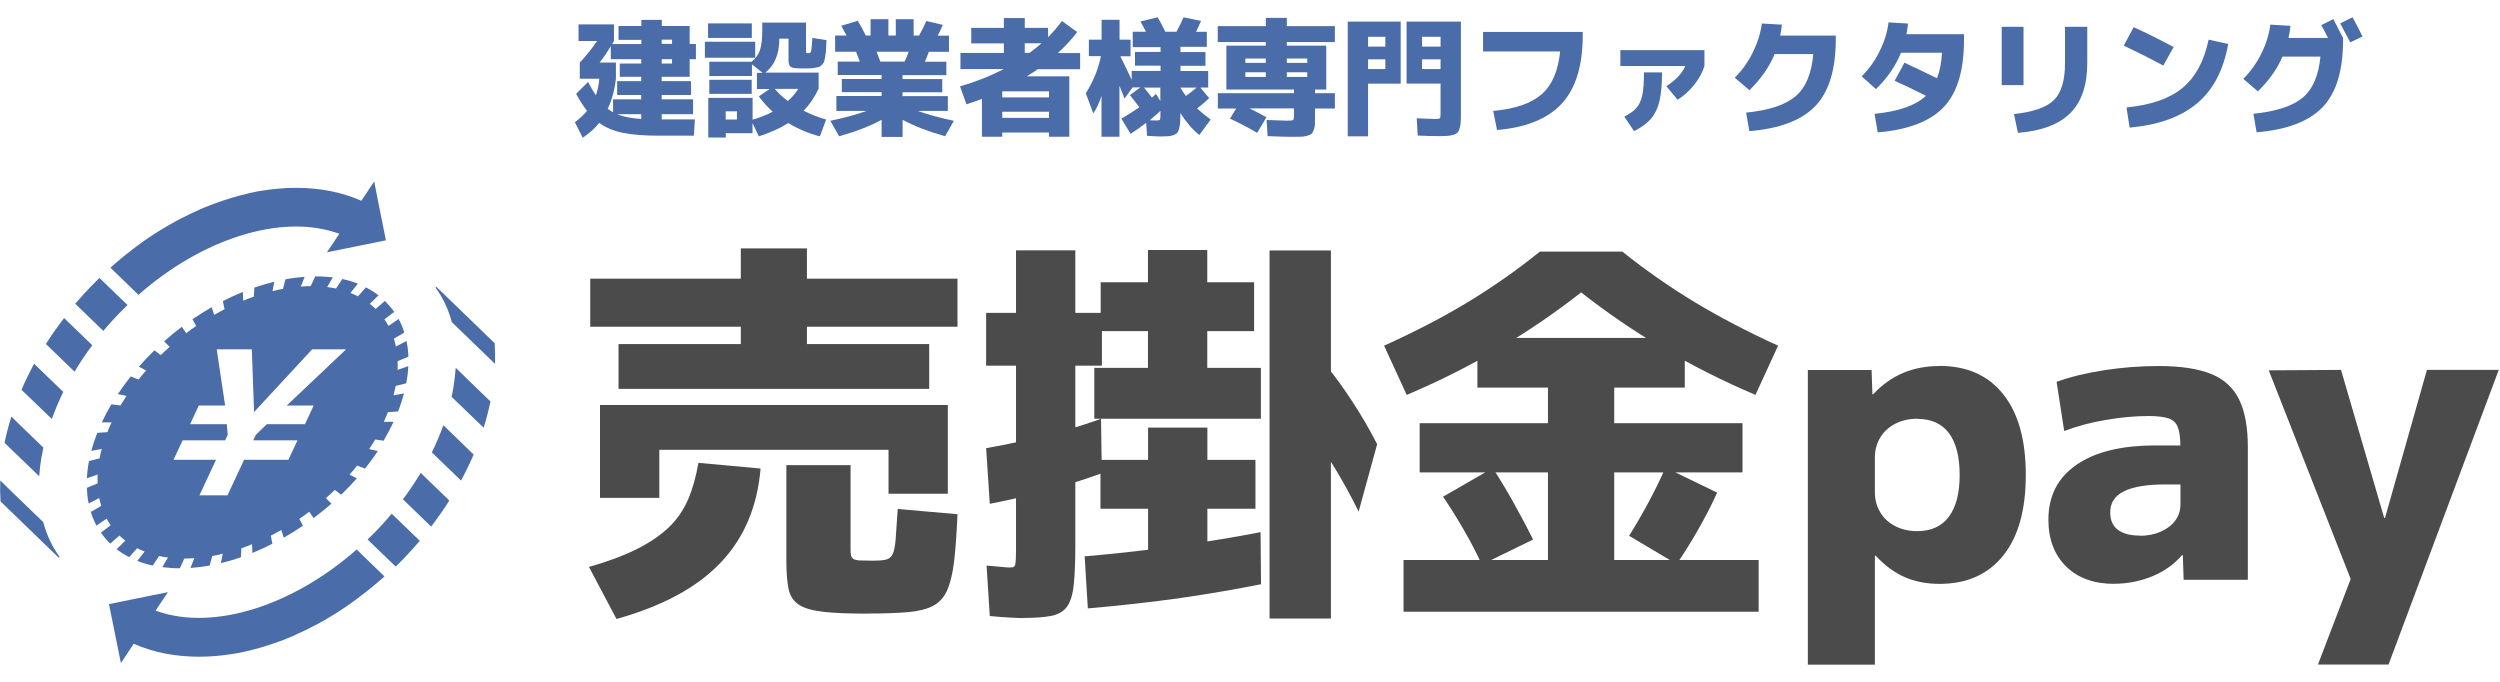
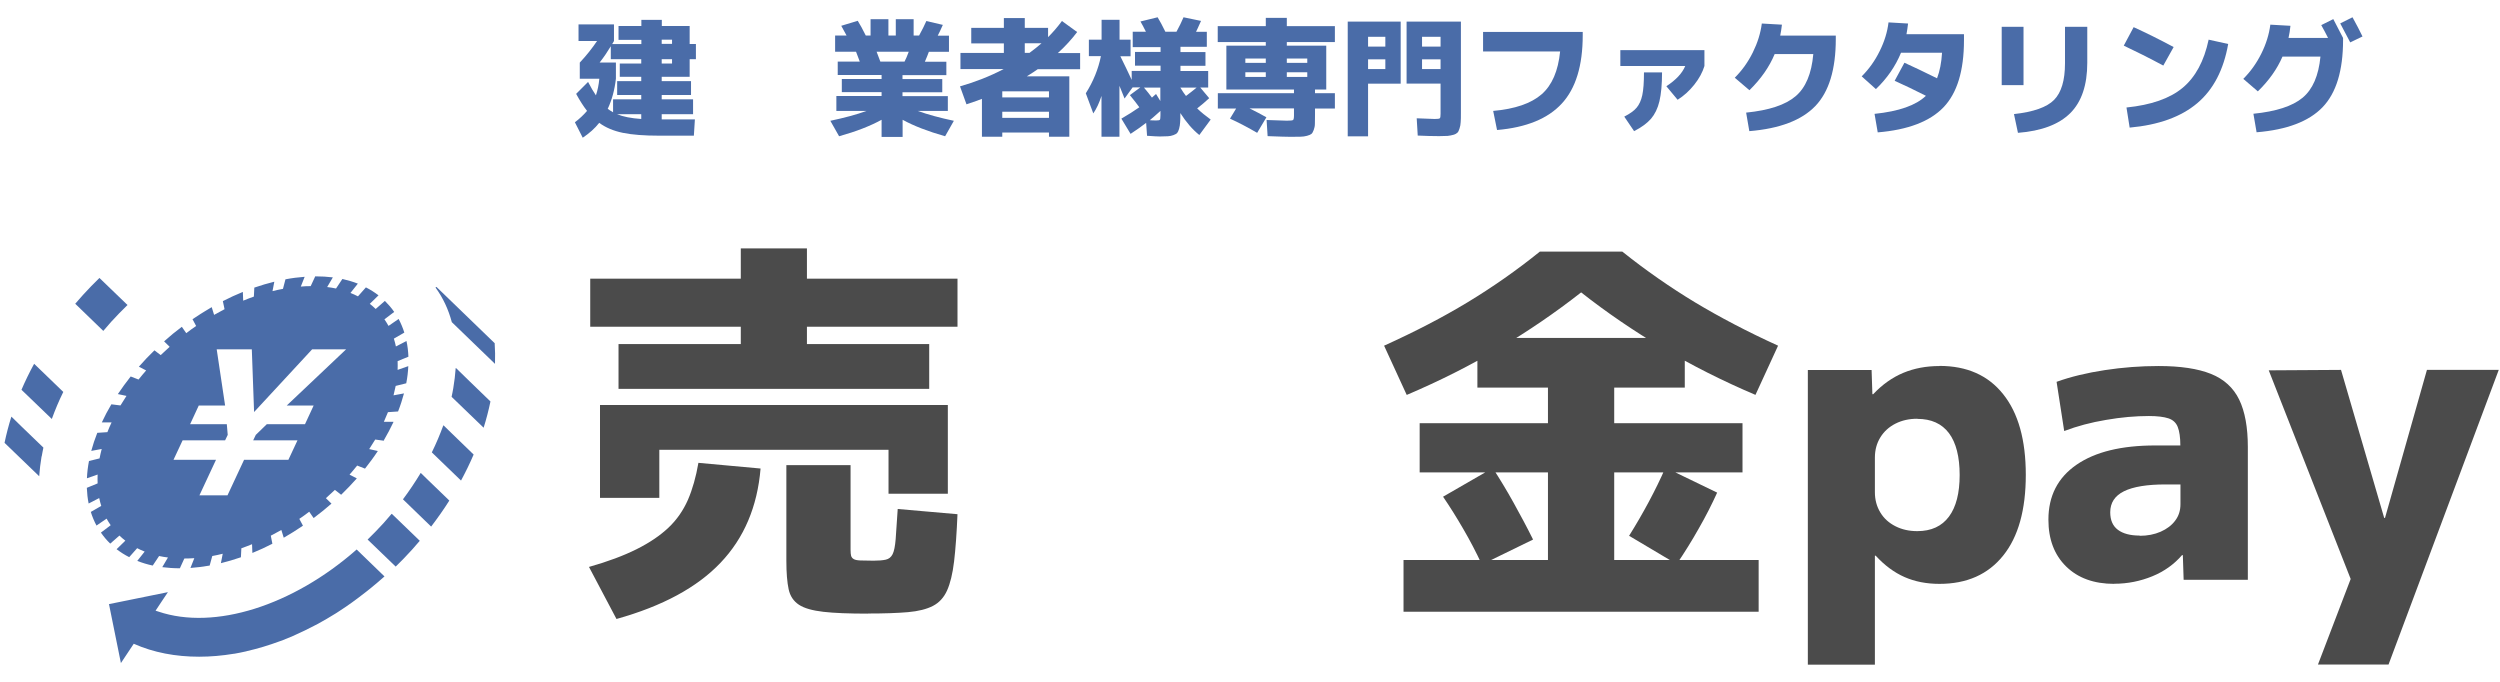
<svg xmlns="http://www.w3.org/2000/svg" version="1.1" viewBox="0 0 220 60">
  <defs>
    <style>
      .cls-1 {
        fill: #4a6ca8;
      }

      .cls-2 {
        fill: #4b4b4b;
      }
    </style>
  </defs>
  <g>
    <g id="_レイヤー_1" data-name="レイヤー_1">
      <g>
        <g>
          <g>
            <path class="cls-1" d="M31.38,48.36c-5.61,4.94-12.51,7.13-17.44,5.46-.08-.03-.17-.05-.25-.08l.63-.95.45-.67h-.01s.01-.01.01-.01l-5.17,1.05h0s-.01,0-.01,0l1.05,5.19,1.13-1.7h0c1.75.78,3.7,1.14,5.74,1.14,0,0,0,0,.01,0,0,0,.01,0,.02,0,.99,0,2.01-.09,3.04-.26,0,0,.02,0,.03,0,.33-.06.66-.12,1-.2.04,0,.07-.02.11-.03.96-.22,1.93-.51,2.9-.87.1-.04.2-.07.3-.11.29-.11.58-.23.88-.36.07-.03.14-.06.21-.1.54-.24,1.08-.5,1.61-.78.12-.06.25-.13.37-.19.25-.14.51-.28.76-.43.16-.09.32-.19.48-.29.24-.14.47-.28.7-.44.35-.23.7-.46,1.04-.71.18-.13.36-.26.53-.39.24-.18.49-.37.73-.56.15-.12.3-.24.45-.36.39-.32.77-.64,1.15-.98h0s0,0,.01,0l-2.47-2.39Z" />
            <path class="cls-1" d="M34.45,45.23h0s0,0,0,0c-.44.53-.9,1.04-1.39,1.54-.23.24-.47.47-.7.7,0,0,0,0-.01.01h0s0,0,0,0l2.47,2.38c.25-.24.49-.48.73-.73.48-.5.95-1.01,1.39-1.54l-2.3-2.22-.16-.15Z" />
            <path class="cls-1" d="M37.03,41.62s0,0,0,0h-.01c-.47.78-.99,1.56-1.56,2.32l2.48,2.4c.57-.75,1.11-1.51,1.6-2.29l-2.04-1.97-.47-.46Z" />
            <path class="cls-1" d="M39.02,37.44s0,0,0,0h-.01c-.29.79-.62,1.58-1.01,2.37l2.57,2.48c.41-.76.78-1.52,1.11-2.29l-1.89-1.83-.76-.74Z" />
            <path class="cls-1" d="M40.11,32.39s0,0,0,.01h-.01c-.04.56-.11,1.15-.21,1.75-.04.26-.1.52-.15.77l2.82,2.72c.24-.77.44-1.54.6-2.31l-1.84-1.78-1.19-1.16Z" />
            <path class="cls-1" d="M43.52,30.19l-5.09-4.92c-.05-.05-.13.02-.08.07.64.88,1.11,1.89,1.41,3.01l3.8,3.67c.02-.63.01-1.24-.03-1.84Z" />
-             <path class="cls-1" d="M12.18,25.95c5.61-4.95,12.52-7.13,17.44-5.46.08.03.17.05.24.08l-.63.95-.46.67h.01s-.01.01-.01.01l5.19-1.05-.61-3.04-.42-2.14h0s0,0,0,0l-1.13,1.7h0c-1.75-.78-3.7-1.14-5.74-1.14,0,0,0,0,0,0,0,0-.01,0-.02,0-.99,0-2.01.09-3.04.26,0,0-.02,0-.03,0-.33.06-.67.12-1,.2-.04,0-.07.02-.11.03-.96.22-1.93.51-2.91.87-.1.04-.2.07-.3.11-.29.11-.58.23-.88.35-.07.03-.15.07-.22.1-.54.24-1.07.5-1.61.77-.12.06-.25.13-.37.19-.25.14-.51.28-.76.43-.16.09-.33.19-.49.29-.23.14-.47.28-.7.43-.35.23-.7.46-1.05.71-.18.13-.35.26-.53.39-.25.18-.49.37-.73.56-.15.12-.3.23-.44.35-.39.32-.77.64-1.15.98h0s0,0-.01,0l2.47,2.39Z" />
            <path class="cls-1" d="M11.22,26.85s0,0,0-.01c0,0,0,0,0,0l-2.47-2.38c-.25.24-.49.48-.73.73-.48.5-.95,1.01-1.4,1.54l2.47,2.39c.44-.53.9-1.04,1.39-1.54.23-.24.47-.48.71-.71Z" />
-             <path class="cls-1" d="M5.64,27.99s0,0,0,0h0c-.57.74-1.11,1.5-1.6,2.28l2.52,2.44c.47-.79.99-1.57,1.56-2.33l-2.22-2.14-.25-.25Z" />
            <path class="cls-1" d="M3.01,32.02s0,0,0,0h-.01c-.41.75-.78,1.51-1.11,2.28l2.67,2.57c.29-.8.62-1.59,1.01-2.38l-2.03-1.96-.53-.51Z" />
            <path class="cls-1" d="M3.67,40.17c.04-.26.1-.52.15-.78l-1.95-1.88-.86-.84s0,0,0,0h-.01c-.24.76-.44,1.53-.6,2.3l3.05,2.94c.04-.57.11-1.16.21-1.76Z" />
-             <path class="cls-1" d="M3.81,45.95l-2.27-2.19L.03,42.29H.03s-.01,0-.01,0c-.02.63-.01,1.24.03,1.84l5.09,4.92c.05.05.13-.02.08-.08-.64-.88-1.11-1.89-1.41-3.01Z" />
          </g>
          <path class="cls-1" d="M33.77,38.76c.31-.53.59-1.06.85-1.61v-.03s-.84,0-.84,0c.13-.29.25-.57.36-.85l.89-.06c.21-.53.38-1.07.52-1.59l-.92.17c.07-.28.13-.56.19-.83l.93-.23c.1-.51.16-1.02.18-1.51l-.94.33c.01-.26.01-.52,0-.77l.95-.39c-.02-.47-.07-.94-.17-1.38l-.93.48c-.05-.24-.11-.47-.18-.69l.92-.53c-.13-.42-.3-.82-.5-1.2l-.89.61c-.11-.2-.23-.39-.36-.58l.86-.65c-.24-.35-.52-.67-.82-.97l-.81.71c-.16-.16-.34-.31-.52-.45l.77-.75c-.34-.26-.72-.5-1.11-.7l-.7.79c-.21-.11-.43-.21-.66-.3l.65-.82c-.43-.17-.89-.3-1.36-.41l-.56.84c-.25-.05-.51-.1-.78-.13l.5-.85c-.49-.06-1-.09-1.52-.09h-.03l-.4.86c-.29,0-.58.01-.87.04l.34-.86c-.55.04-1.12.11-1.69.22l-.22.84c-.31.06-.62.12-.92.2l.16-.83c-.58.14-1.17.32-1.76.52l-.04.79c-.31.11-.63.23-.94.36l-.03-.77c-.59.24-1.18.51-1.76.81l.15.71c-.31.16-.62.33-.92.5l-.21-.68c-.57.33-1.14.69-1.69,1.06l.32.6c-.3.2-.59.41-.87.63l-.39-.56c-.54.4-1.06.83-1.56,1.28l.49.48c-.27.24-.53.48-.79.73l-.55-.42c-.48.46-.94.95-1.37,1.44l.64.33c-.23.26-.45.53-.67.8l-.69-.27c-.4.51-.78,1.03-1.13,1.55l.76.16c-.18.28-.36.56-.53.84l-.8-.1c-.31.52-.59,1.05-.84,1.59h.38s.48,0,.48,0c-.14.29-.26.58-.37.86l-.89.06c-.21.53-.39,1.07-.53,1.59l.92-.17c-.07.28-.14.56-.19.83l-.93.23c-.1.51-.16,1.02-.18,1.52l.94-.33c-.01.26-.01.52,0,.78l-.95.39c.02.48.07.94.16,1.38l.93-.48c.05.24.11.47.18.69l-.92.53c.13.42.3.82.5,1.2l.89-.61c.11.2.23.39.36.58l-.86.65c.24.35.52.68.82.97l.81-.71c.16.16.34.31.52.45l-.77.75c.34.26.71.5,1.11.7l.7-.79c.21.11.43.21.66.3l-.65.82c.43.17.89.31,1.36.41l.56-.84c.25.05.51.1.78.13l-.5.85c.49.06,1.01.1,1.54.1h.01l.39-.86c.29,0,.58-.01.88-.03l-.34.86c.55-.04,1.12-.11,1.69-.21l.23-.84c.31-.06.62-.12.92-.2l-.16.83c.58-.14,1.17-.32,1.76-.52l.04-.79c.31-.11.63-.23.94-.36l.03.77c.59-.24,1.18-.51,1.76-.81l-.14-.71c.31-.16.62-.33.93-.5l.21.68c.57-.33,1.14-.68,1.69-1.06l-.32-.6c.3-.2.59-.41.87-.63l.39.56c.54-.4,1.06-.83,1.57-1.27l-.49-.48c.27-.24.53-.48.79-.73l.55.43c.48-.46.94-.95,1.38-1.44l-.64-.33c.23-.26.45-.53.67-.8l.69.27c.4-.51.79-1.03,1.13-1.55l-.76-.17c.18-.28.36-.56.53-.84l.8.11ZM25.24,35.69h2.36l-.76,1.64h-3.36l-.97.94-.23.48h3.9l-.8,1.71h-3.9l-1.46,3.13h-2.47l1.46-3.13h-3.74l.8-1.71h3.74l.23-.48-.08-.94h-3.23l.76-1.64h2.32l-.74-4.95h3.09l.2,5.52,5.11-5.52h2.99l-5.23,4.95Z" />
        </g>
        <g>
          <path class="cls-2" d="M54.25,54.47l-2.42-4.58c1.66-.47,3.05-.99,4.19-1.56,1.14-.57,2.07-1.2,2.81-1.9s1.3-1.52,1.71-2.45c.4-.93.71-2.02.92-3.25l5.47.5c-.28,3.36-1.46,6.13-3.52,8.29-2.06,2.17-5.11,3.82-9.16,4.95ZM54.43,34.22v-3.94h10.76v-1.53h-13.25v-4.23h13.25v-2.66h5.82v2.66h13.25v4.23h-13.25v1.53h10.76v3.94h-27.35ZM52.8,43.81v-8.17h30.61v7.81h-5.22v-3.87h-20.17v4.23h-5.22ZM76.38,54c-1.66,0-2.97-.05-3.92-.16s-1.68-.31-2.15-.62c-.47-.31-.78-.76-.91-1.37-.13-.6-.2-1.44-.2-2.5v-8.42h5.65v7.46c0,.24.02.41.05.53.04.12.11.21.23.28.12.07.31.11.59.12.27.01.66.02,1.15.02.45,0,.81-.03,1.08-.09.27-.06.47-.22.6-.48.13-.26.22-.7.27-1.33.05-.63.11-1.51.18-2.65l5.26.46c-.07,1.68-.17,3.07-.3,4.16-.13,1.09-.34,1.94-.62,2.56-.28.62-.7,1.07-1.24,1.35-.54.28-1.28.47-2.2.55-.92.08-2.1.12-3.52.12Z" />
-           <path class="cls-2" d="M90.02,54.39c-.24,0-.59-.01-1.07-.04-.47-.02-1.09-.07-1.85-.14l-.28-4.44c.59.05,1.04.09,1.35.12.31.04.54.05.71.05s.28-.02.35-.07c.07-.05.12-.17.14-.37.02-.2.04-.55.04-1.05v-16.27h-2.63v-4.65h2.63v-5.5h5.22v5.5h2.34v4.65h-2.34v15.77c0,1.49-.05,2.67-.14,3.53-.09.86-.3,1.5-.6,1.92-.31.41-.77.68-1.39.8-.62.12-1.44.18-2.49.18ZM87.1,44.34l-.32-4.9c1.07-.19,2.19-.41,3.37-.67,1.18-.26,2.36-.56,3.53-.89,1.17-.33,2.24-.67,3.21-1.03l.07,4.79c-.97.36-2.04.71-3.2,1.07-1.16.36-2.32.67-3.48.94-1.16.27-2.23.5-3.2.69ZM95.73,53.54l-.28-4.58c2.96-.26,5.73-.57,8.31-.94,2.58-.37,4.97-.76,7.17-1.19l.04,4.58c-2.23.45-4.58.85-7.05,1.21-2.47.35-5.2.66-8.19.92ZM96.3,36.85v-4.48h4.72v-3.23h-4.16v-4.3h4.16v-2.84h5.22v2.84h4.12v4.3h-4.12v3.23h4.72v4.48h-14.67ZM101.03,49.81v-5.04h-4.19v-4.3h4.19v-2.84h5.22v2.84h4.23v4.3h-4.23v5.04h-5.22ZM111.72,54.43V22.04h5.4v32.39h-5.4ZM119.56,45.02c-.64-1.3-1.3-2.51-1.97-3.62s-1.34-2.13-2.01-3.05l1.35-5.9c.69.85,1.4,1.85,2.15,3,.75,1.15,1.45,2.36,2.11,3.64l-1.63,5.93Z" />
          <path class="cls-2" d="M123.79,34.75l-1.99-4.33c2.72-1.23,5.17-2.5,7.35-3.82s4.3-2.8,6.36-4.46h7.25c2.08,1.66,4.21,3.14,6.39,4.46,2.18,1.31,4.62,2.59,7.32,3.82l-1.99,4.33c-2.89-1.23-5.61-2.6-8.17-4.12-2.56-1.52-4.95-3.15-7.17-4.9-2.23,1.75-4.62,3.39-7.17,4.9-2.56,1.52-5.28,2.89-8.17,4.12ZM123.51,53.83v-4.55h12.71v-7.71h-11.29v-4.33h11.29v-3.13h-6.21v-4.37h18.25v4.37h-6.21v3.13h11.29v4.33h-11.29v7.71h12.71v4.55h-31.25ZM130.4,49.67c-.5-1.07-1.04-2.11-1.63-3.12-.59-1.02-1.18-1.96-1.78-2.84l4.37-2.52c.62.95,1.23,1.96,1.83,3.04s1.18,2.16,1.72,3.25l-4.51,2.2ZM147.55,49.64l-4.19-2.49c.62-.99,1.2-1.99,1.74-3,.54-1.01,1.03-2.01,1.46-3l4.55,2.2c-.47,1.04-1.01,2.1-1.62,3.16-.6,1.07-1.25,2.11-1.94,3.13Z" />
          <path class="cls-2" d="M170.67,32.2c2.42,0,4.29.83,5.61,2.49,1.33,1.66,1.99,4.03,1.99,7.1s-.66,5.45-1.99,7.1c-1.33,1.66-3.2,2.49-5.61,2.49-1.14,0-2.16-.2-3.07-.6-.91-.4-1.76-1.03-2.54-1.88h-.07v9.59h-5.9v-25.93h5.61l.07,2.13h.07c.8-.85,1.69-1.48,2.65-1.88s2.02-.6,3.18-.6ZM168.72,36.85c-.71,0-1.35.14-1.92.43s-1.01.69-1.33,1.21c-.32.52-.48,1.11-.48,1.78v3.05c0,.66.16,1.25.48,1.78s.76.92,1.33,1.21,1.21.43,1.92.43c1.23,0,2.16-.43,2.79-1.28.63-.85.94-2.07.94-3.66s-.31-2.84-.94-3.68c-.63-.84-1.56-1.26-2.79-1.26Z" />
          <path class="cls-2" d="M186.05,51.38c-1.78,0-3.19-.51-4.23-1.53-1.04-1.02-1.56-2.39-1.56-4.12,0-2.08.82-3.69,2.47-4.83,1.65-1.14,3.96-1.7,6.94-1.7h2.2c0-.71-.08-1.25-.23-1.63s-.43-.63-.83-.76c-.4-.13-.97-.2-1.71-.2-1.18,0-2.44.11-3.76.34-1.33.22-2.56.55-3.69.98l-.67-4.33c1.25-.45,2.67-.79,4.24-1.03,1.57-.24,3.15-.36,4.74-.36,1.92,0,3.45.23,4.6.69,1.15.46,1.98,1.22,2.49,2.27.51,1.05.76,2.45.76,4.17v11.68h-5.65l-.07-2.17h-.07c-.69.8-1.56,1.43-2.61,1.86s-2.17.66-3.36.66ZM188.29,47.15c.69,0,1.3-.12,1.85-.36.54-.24.97-.56,1.28-.98.31-.41.46-.89.46-1.44v-1.74h-1.31c-1.63,0-2.85.2-3.66.6s-1.21,1.02-1.21,1.85c0,.69.22,1.2.67,1.54.45.34,1.09.51,1.92.51Z" />
          <path class="cls-2" d="M203.98,58.48l2.88-7.53-7.21-18.36,6.36-.04,3.8,13.03h.07l3.69-13.03h6.32l-9.7,25.93h-6.21Z" />
        </g>
        <g>
          <path class="cls-1" d="M60.69,2.28v1.59h.55v1.34h-.55v1.55h-2.46v.38h2.58v1.22h-2.58v.38h2.76v1.31h-2.76v.46h2.92l-.09,1.43h-3.05c-1.31,0-2.38-.08-3.2-.25-.82-.17-1.51-.46-2.08-.88-.38.49-.87.92-1.45,1.31l-.69-1.36c.41-.31.76-.64,1.07-1-.32-.41-.64-.91-.96-1.5l1.05-1.05c.25.48.48.88.69,1.18.15-.44.25-.92.3-1.46h-1.72v-1.42c.58-.62,1.09-1.26,1.52-1.9h-1.63v-1.46h3.12v1.46c-.03.06-.08.15-.16.27h2.57v-.37h-2.01v-1.22h2.01v-.54h1.8v.54h2.46ZM56.43,5.59v-.38h-2.68v-1.14c-.29.48-.61.96-.98,1.43h1.43v1.42c-.11.98-.35,1.87-.72,2.66.15.11.31.21.47.3v-1.14h2.48v-.38h-2.12v-1.22h2.12v-.38h-1.89v-1.17h1.89ZM56.43,10.47v-.42h-2.13c.53.22,1.24.36,2.13.42ZM58.23,3.49v.37h.91v-.37h-.91ZM58.23,5.59h.91v-.38h-.91v.38Z" />
-           <path class="cls-1" d="M62.03,5.08v-1.41h4.43v1.41h-4.43ZM62.42,6.67v-1.24h3.72c.36-.29.61-.63.74-1.03s.2-.98.2-1.78v-.63h3.85v2.51c0,.08,0,.13.03.15s.07.03.16.03c.14,0,.23-.06.26-.17s.07-.51.11-1.17l1.24.19c-.02.38-.04.65-.04.83s-.03.38-.07.6c-.04.23-.07.38-.1.46s-.08.17-.19.28c-.1.11-.18.17-.25.19-.06.02-.2.04-.39.08-.2.03-.37.05-.51.05h-.7c-.46,0-.75-.04-.89-.13-.13-.09-.2-.29-.2-.6v-1.89h-.81v.02c0,1.33-.41,2.32-1.23,2.97h4.69v1.42h-.01c-.35.76-.79,1.4-1.31,1.93.64.33,1.3.59,1.98.78l-.55,1.48c-.97-.25-1.9-.64-2.78-1.17-.71.45-1.58.84-2.59,1.17l-.56-1.17v.89h-2.35v.38h-1.54v-3.49h3.9v1.92c.68-.2,1.27-.43,1.77-.7-.45-.4-.86-.85-1.22-1.35l.95-.65h-1.12v-1.42h.5l-.94-.75v1.03h-3.73ZM62.31,3.34v-1.28h3.85v1.28h-3.85ZM62.42,8.26v-1.24h3.73v1.24h-3.73ZM63.86,10.52h.99v-.72h-.99v.72ZM69.33,8.89c.38-.33.68-.69.92-1.07h-2.07c.3.36.68.72,1.15,1.07Z" />
          <path class="cls-1" d="M83.41,8.45v1.31h-2.66c.9.32,1.96.61,3.19.87l-.77,1.36c-1.51-.43-2.76-.91-3.74-1.45v1.51h-1.85v-1.51c-.98.54-2.23,1.03-3.74,1.45l-.77-1.36c1.22-.26,2.29-.54,3.19-.87h-2.66v-1.31h3.98v-.34h-3.5v-1.16h3.5v-.35h-3.86v-1.18h1.94c-.09-.25-.2-.54-.33-.87h-1.84v-1.42h1.01c-.21-.39-.37-.68-.47-.86l1.45-.44c.2.32.44.75.71,1.3h.42v-1.44h1.57v1.44h.65v-1.44h1.57v1.44h.48c.26-.48.48-.91.64-1.28l1.45.34c-.18.41-.33.73-.45.95h.99v1.42h-1.77c-.08.23-.2.52-.35.87h1.89v1.18h-3.86v.35h3.5v1.16h-3.5v.34h3.98ZM79.6,5.42c.12-.23.24-.51.37-.87h-2.83c.13.33.24.62.33.87h2.13Z" />
          <path class="cls-1" d="M90.33,6.72h3.77v5.31h-1.79v-.37h-4.11v.37h-1.79v-3.33c-.22.09-.67.25-1.36.48l-.57-1.58c1.34-.38,2.63-.89,3.84-1.52h-3.8v-1.42h3.82v-.84h-2.87v-1.37h2.87v-.86h1.84v.86h2.05v.82c.42-.42.83-.89,1.22-1.42l1.34.97c-.47.62-1.03,1.24-1.7,1.85h1.96v1.42h-3.73c-.17.13-.5.34-.98.64ZM88.2,8.57h4.11v-.53h-4.11v.53ZM88.2,9.83v.54h4.11v-.54h-4.11ZM91.64,3.81h-1.46v.84h.42c.43-.32.78-.6,1.05-.84Z" />
          <path class="cls-1" d="M95.82,3.49h1.12v-1.75h1.58v1.75h.97v1.46h-.9c.37.74.7,1.44,1,2.08v-.79h2.54v-.46h-2.25v-1.21h2.25v-.42h-2.45v-1.36h1.16c-.19-.38-.35-.68-.48-.9l1.51-.37c.2.33.43.75.68,1.27h.98c.24-.44.45-.86.62-1.27l1.54.32c-.23.51-.37.83-.44.96h.95v1.32h-2.32v.46h2.2v1.21h-2.2v.46h2.44v1.45h-.7l.79.94c-.32.3-.68.6-1.06.9.35.34.75.66,1.19.98l-1,1.36c-.61-.49-1.16-1.13-1.67-1.93h0c0,.36,0,.63-.02.82-.01.2-.04.38-.09.56-.05.18-.11.3-.17.37-.06.07-.17.13-.33.19-.15.06-.32.09-.49.1-.17.01-.41.02-.71.02-.17,0-.54-.02-1.12-.06l-.08-1.14c-.35.28-.81.6-1.37.97l-.81-1.34c.59-.34,1.11-.67,1.58-1-.18-.26-.46-.61-.83-1.07l.92-.68h-.68l-.71.98c-.05-.14-.13-.34-.24-.6-.11-.26-.18-.43-.21-.52v4.48h-1.58v-3.59c-.2.62-.44,1.13-.72,1.54l-.66-1.77c.65-1.03,1.1-2.12,1.33-3.27h-1.06v-1.46ZM101.37,8.59c.09-.07.21-.18.36-.32l.38.62v-1.18h-1.44c.28.32.51.62.7.88ZM102.12,9.76c-.41.37-.72.64-.94.82.18.02.38.02.59.02.17,0,.26-.02.3-.06.03-.04.05-.17.05-.4v-.38ZM104.36,8.45c.35-.26.66-.51.94-.74h-1.43c.17.28.33.53.5.74Z" />
          <path class="cls-1" d="M111.44,10.33l-.81,1.36c-.79-.46-1.58-.88-2.39-1.25l.54-.89h-1.61v-1.35h6.7v-.32h-5.95v-3.86h3.47v-.32h-4.23v-1.4h4.23v-.73h1.85v.73h4.23v1.4h-4.23v.32h3.47v3.86h-.99v.32h1.75v1.35h-1.75v.57c0,.35,0,.61-.01.79,0,.18-.04.35-.1.52-.06.17-.13.29-.2.35s-.2.12-.39.17-.38.08-.58.08c-.2,0-.48.01-.87.01-.31,0-.98-.02-2.02-.06l-.09-1.42c.92.04,1.52.06,1.78.06.32,0,.5-.02.55-.06.05-.04.08-.17.08-.39v-.63h-3.91c.53.26,1.02.52,1.48.78ZM111.39,5.53v-.38h-1.8v.38h1.8ZM111.39,6.36h-1.8v.41h1.8v-.41ZM113.24,5.53h1.8v-.38h-1.8v.38ZM113.24,6.36v.41h1.8v-.41h-1.8Z" />
          <path class="cls-1" d="M118.6,1.9h4.66v5.46h-2.87v4.64h-1.79V1.9ZM120.39,4.1h1.52v-.86h-1.52v.86ZM120.39,5.22v.86h1.52v-.86h-1.52ZM128.56,1.9v8.04c0,.35,0,.62-.02.81-.01.2-.04.38-.1.55-.05.17-.11.3-.18.37s-.18.14-.35.19-.34.08-.52.1c-.18.01-.43.02-.75.02-.6,0-1.23-.02-1.88-.05l-.09-1.52c.98.04,1.51.06,1.59.06.25,0,.39-.02.44-.06s.07-.17.07-.39v-2.66h-2.99V1.9h4.78ZM126.77,4.1v-.86h-1.63v.86h1.63ZM126.77,5.22h-1.63v.86h1.63v-.86Z" />
          <path class="cls-1" d="M130.51,2.81h8.77v.29c0,2.67-.61,4.68-1.84,6.01-1.22,1.33-3.12,2.11-5.7,2.33l-.34-1.68c1.92-.17,3.34-.66,4.26-1.46.92-.8,1.46-2.06,1.63-3.77h-6.78v-1.72Z" />
          <path class="cls-1" d="M142.59,5.81v-1.4h7.4v1.4c-.17.56-.47,1.11-.9,1.65-.43.54-.92.98-1.46,1.32l-.99-1.19c.85-.56,1.4-1.15,1.66-1.78h-5.7ZM142.94,10.26c.49-.25.85-.51,1.08-.78s.4-.64.5-1.1.15-1.13.15-2.01h1.59c0,1.06-.08,1.9-.23,2.54-.15.63-.4,1.14-.74,1.54-.34.39-.84.76-1.49,1.09l-.86-1.27Z" />
          <path class="cls-1" d="M159.58,4.76h-3.41c-.47,1.13-1.21,2.19-2.22,3.18l-1.29-1.1c.64-.64,1.17-1.38,1.59-2.23.42-.85.68-1.69.79-2.54l1.77.1c-.04.35-.09.67-.15.96h4.89v.3c0,2.68-.6,4.65-1.8,5.9s-3.13,1.99-5.81,2.21l-.28-1.63c2.01-.2,3.46-.68,4.35-1.44.89-.75,1.41-1.99,1.56-3.71Z" />
          <path class="cls-1" d="M165.24,11.65l-.28-1.63c2.14-.22,3.65-.75,4.52-1.59-.96-.49-1.88-.93-2.75-1.32l.86-1.59c.8.36,1.75.82,2.87,1.37.24-.63.39-1.38.44-2.25h-3.61c-.49,1.19-1.22,2.25-2.21,3.2l-1.25-1.12c.64-.64,1.17-1.38,1.58-2.22.42-.84.68-1.69.78-2.53l1.72.1c-.04.32-.08.63-.14.94h5.06v.53c0,2.68-.6,4.65-1.8,5.9-1.2,1.25-3.13,1.99-5.81,2.21Z" />
          <path class="cls-1" d="M176.15,7.48V2.36h1.92v5.13h-1.92ZM181.72,2.36h1.96v3.17c0,1.95-.5,3.43-1.49,4.42s-2.53,1.58-4.61,1.74l-.35-1.65c1.71-.19,2.89-.6,3.53-1.25.64-.65.96-1.72.96-3.22v-3.21Z" />
          <path class="cls-1" d="M186.89,4.02l.87-1.63c1.1.5,2.27,1.08,3.52,1.75l-.91,1.63c-1.25-.67-2.41-1.25-3.47-1.75ZM194.36,3.49l1.72.38c-.4,2.27-1.3,4.01-2.72,5.21s-3.4,1.92-5.95,2.15l-.28-1.77c2.16-.22,3.81-.79,4.94-1.73,1.13-.94,1.89-2.35,2.29-4.24Z" />
          <path class="cls-1" d="M204.19,4.98h-3.33c-.48,1.11-1.21,2.13-2.17,3.06l-1.28-1.1c.64-.64,1.17-1.38,1.59-2.23.42-.84.68-1.69.79-2.54l1.77.1c-.04.37-.09.73-.17,1.07h3.48c-.2-.39-.39-.77-.6-1.13l1.06-.53c.31.58.59,1.13.86,1.66v.19c0,2.68-.6,4.65-1.8,5.9s-3.13,1.99-5.81,2.21l-.28-1.63c2-.2,3.44-.67,4.33-1.41.89-.74,1.41-1.95,1.57-3.62ZM207.9,3.21l-1.08.52c-.41-.78-.7-1.34-.88-1.67l1.08-.54c.35.63.64,1.19.88,1.69Z" />
        </g>
      </g>
    </g>
  </g>
</svg>